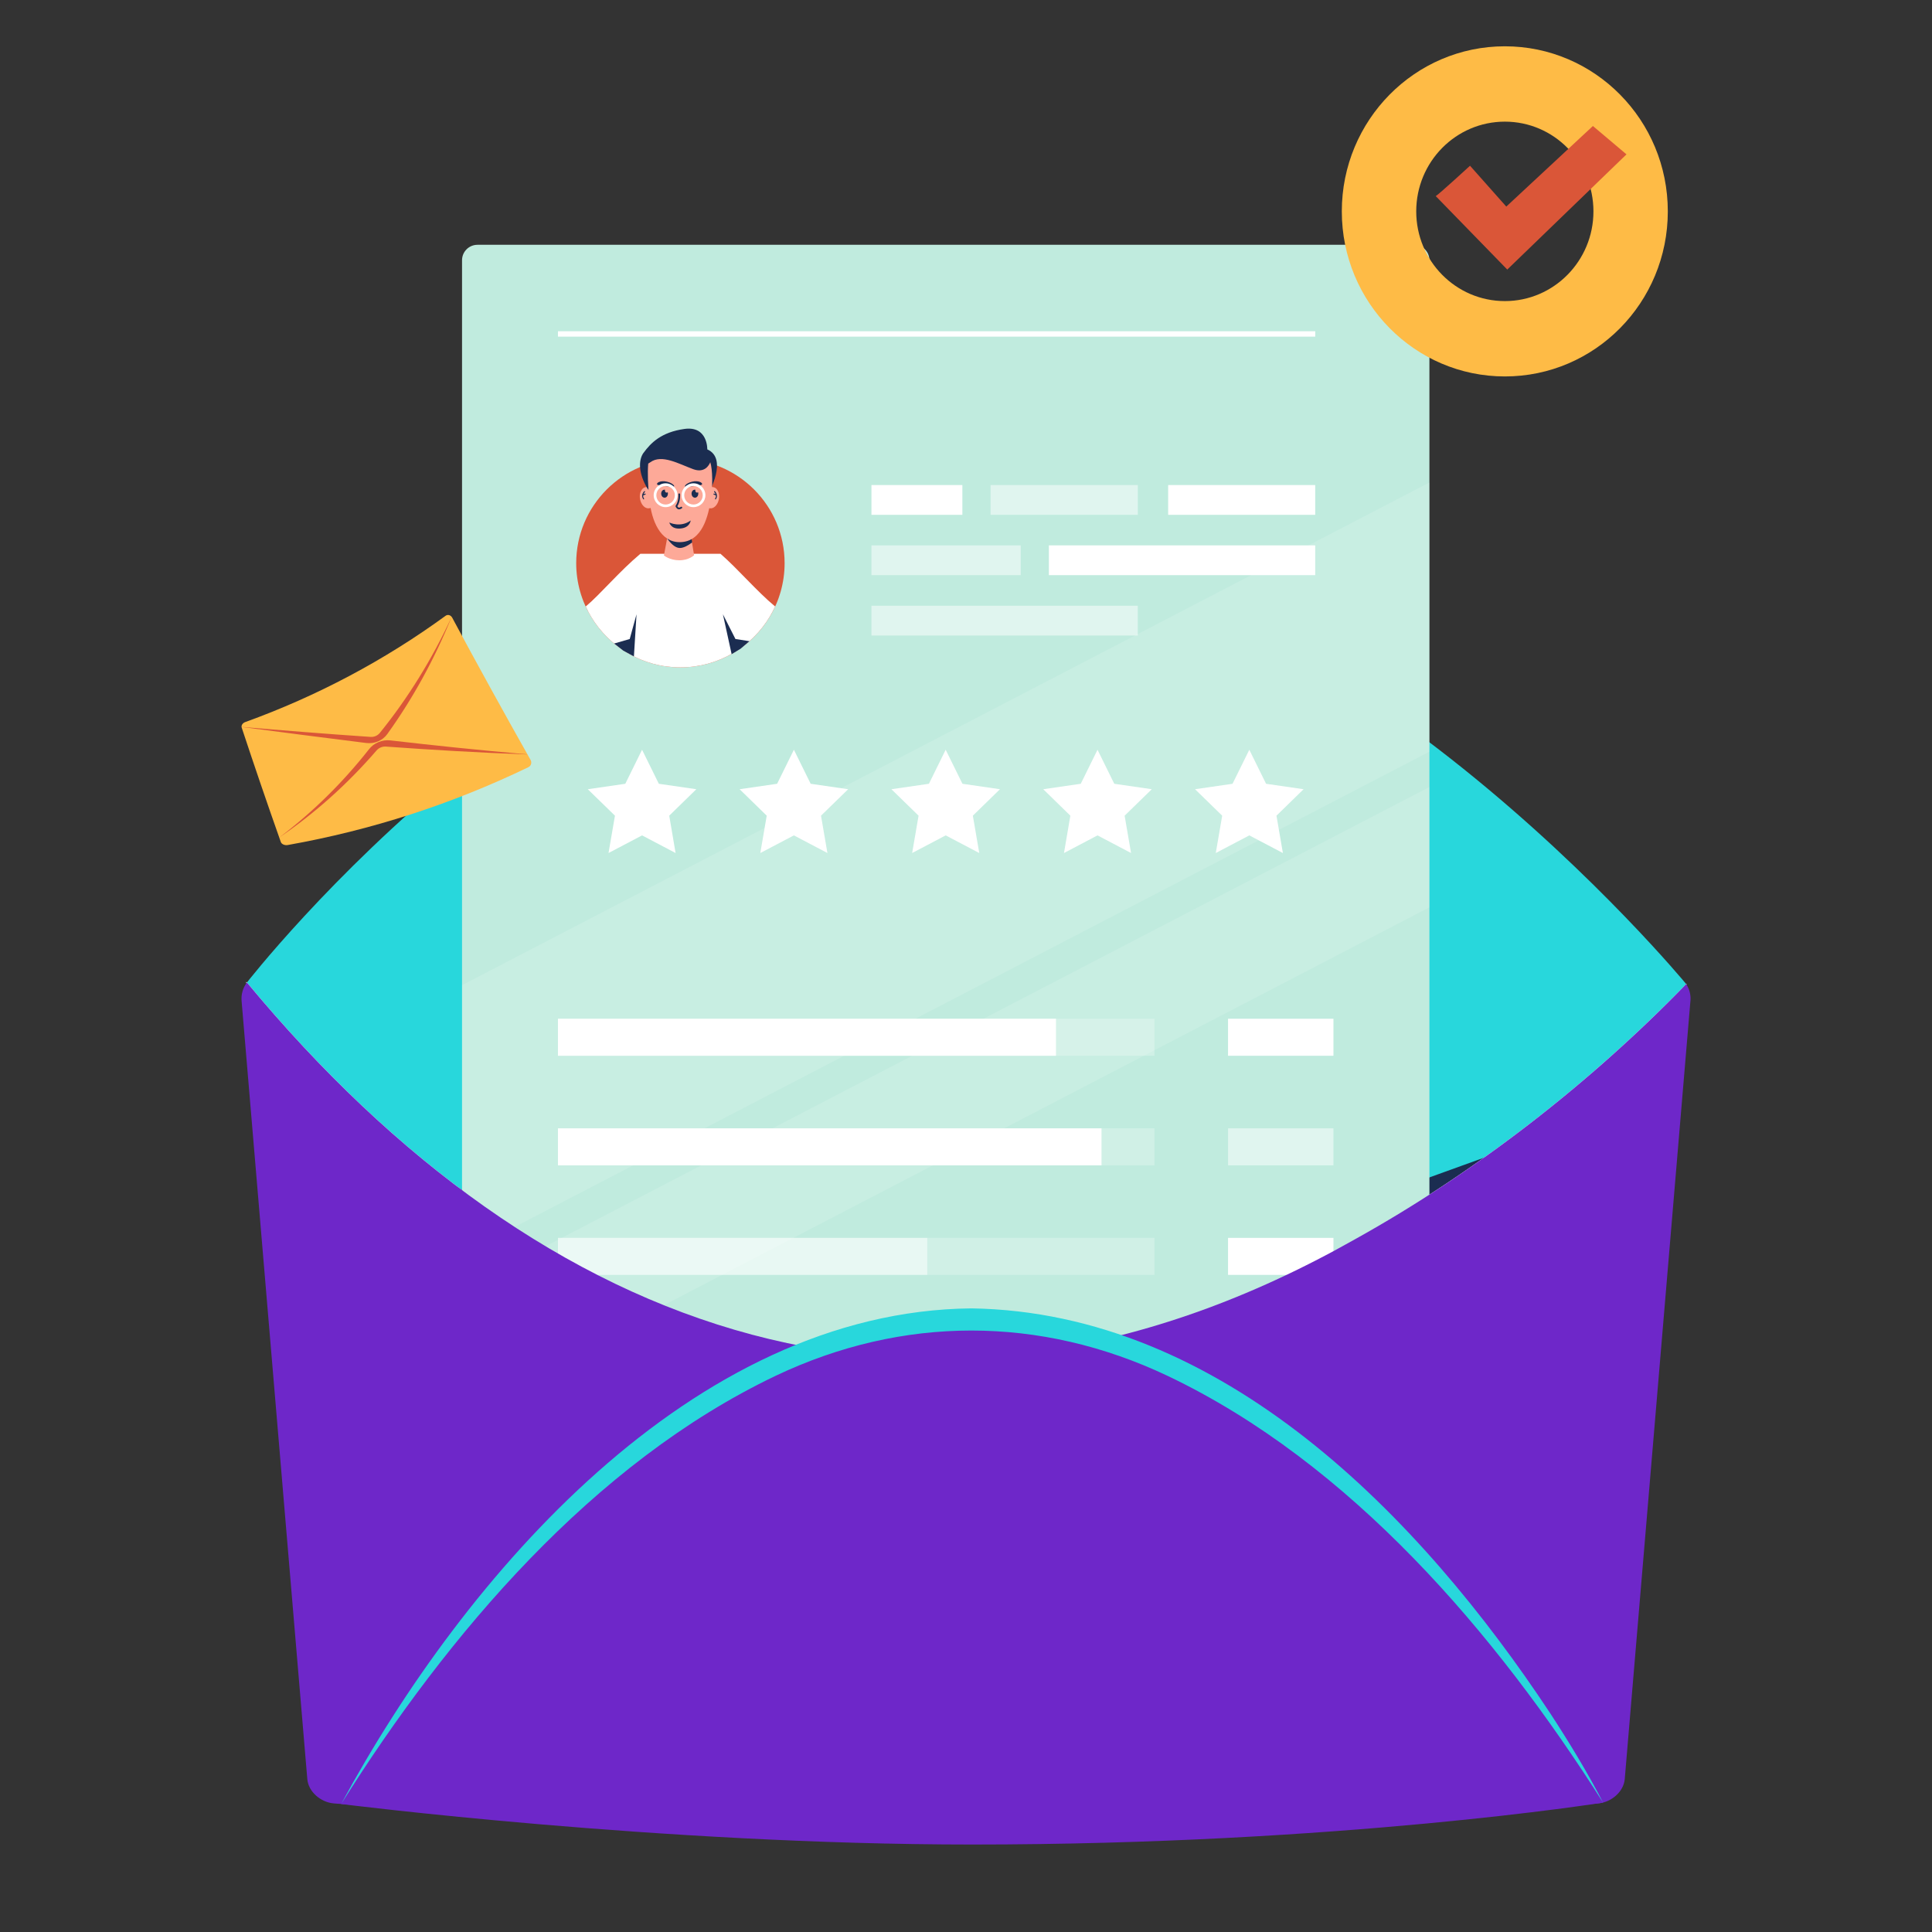
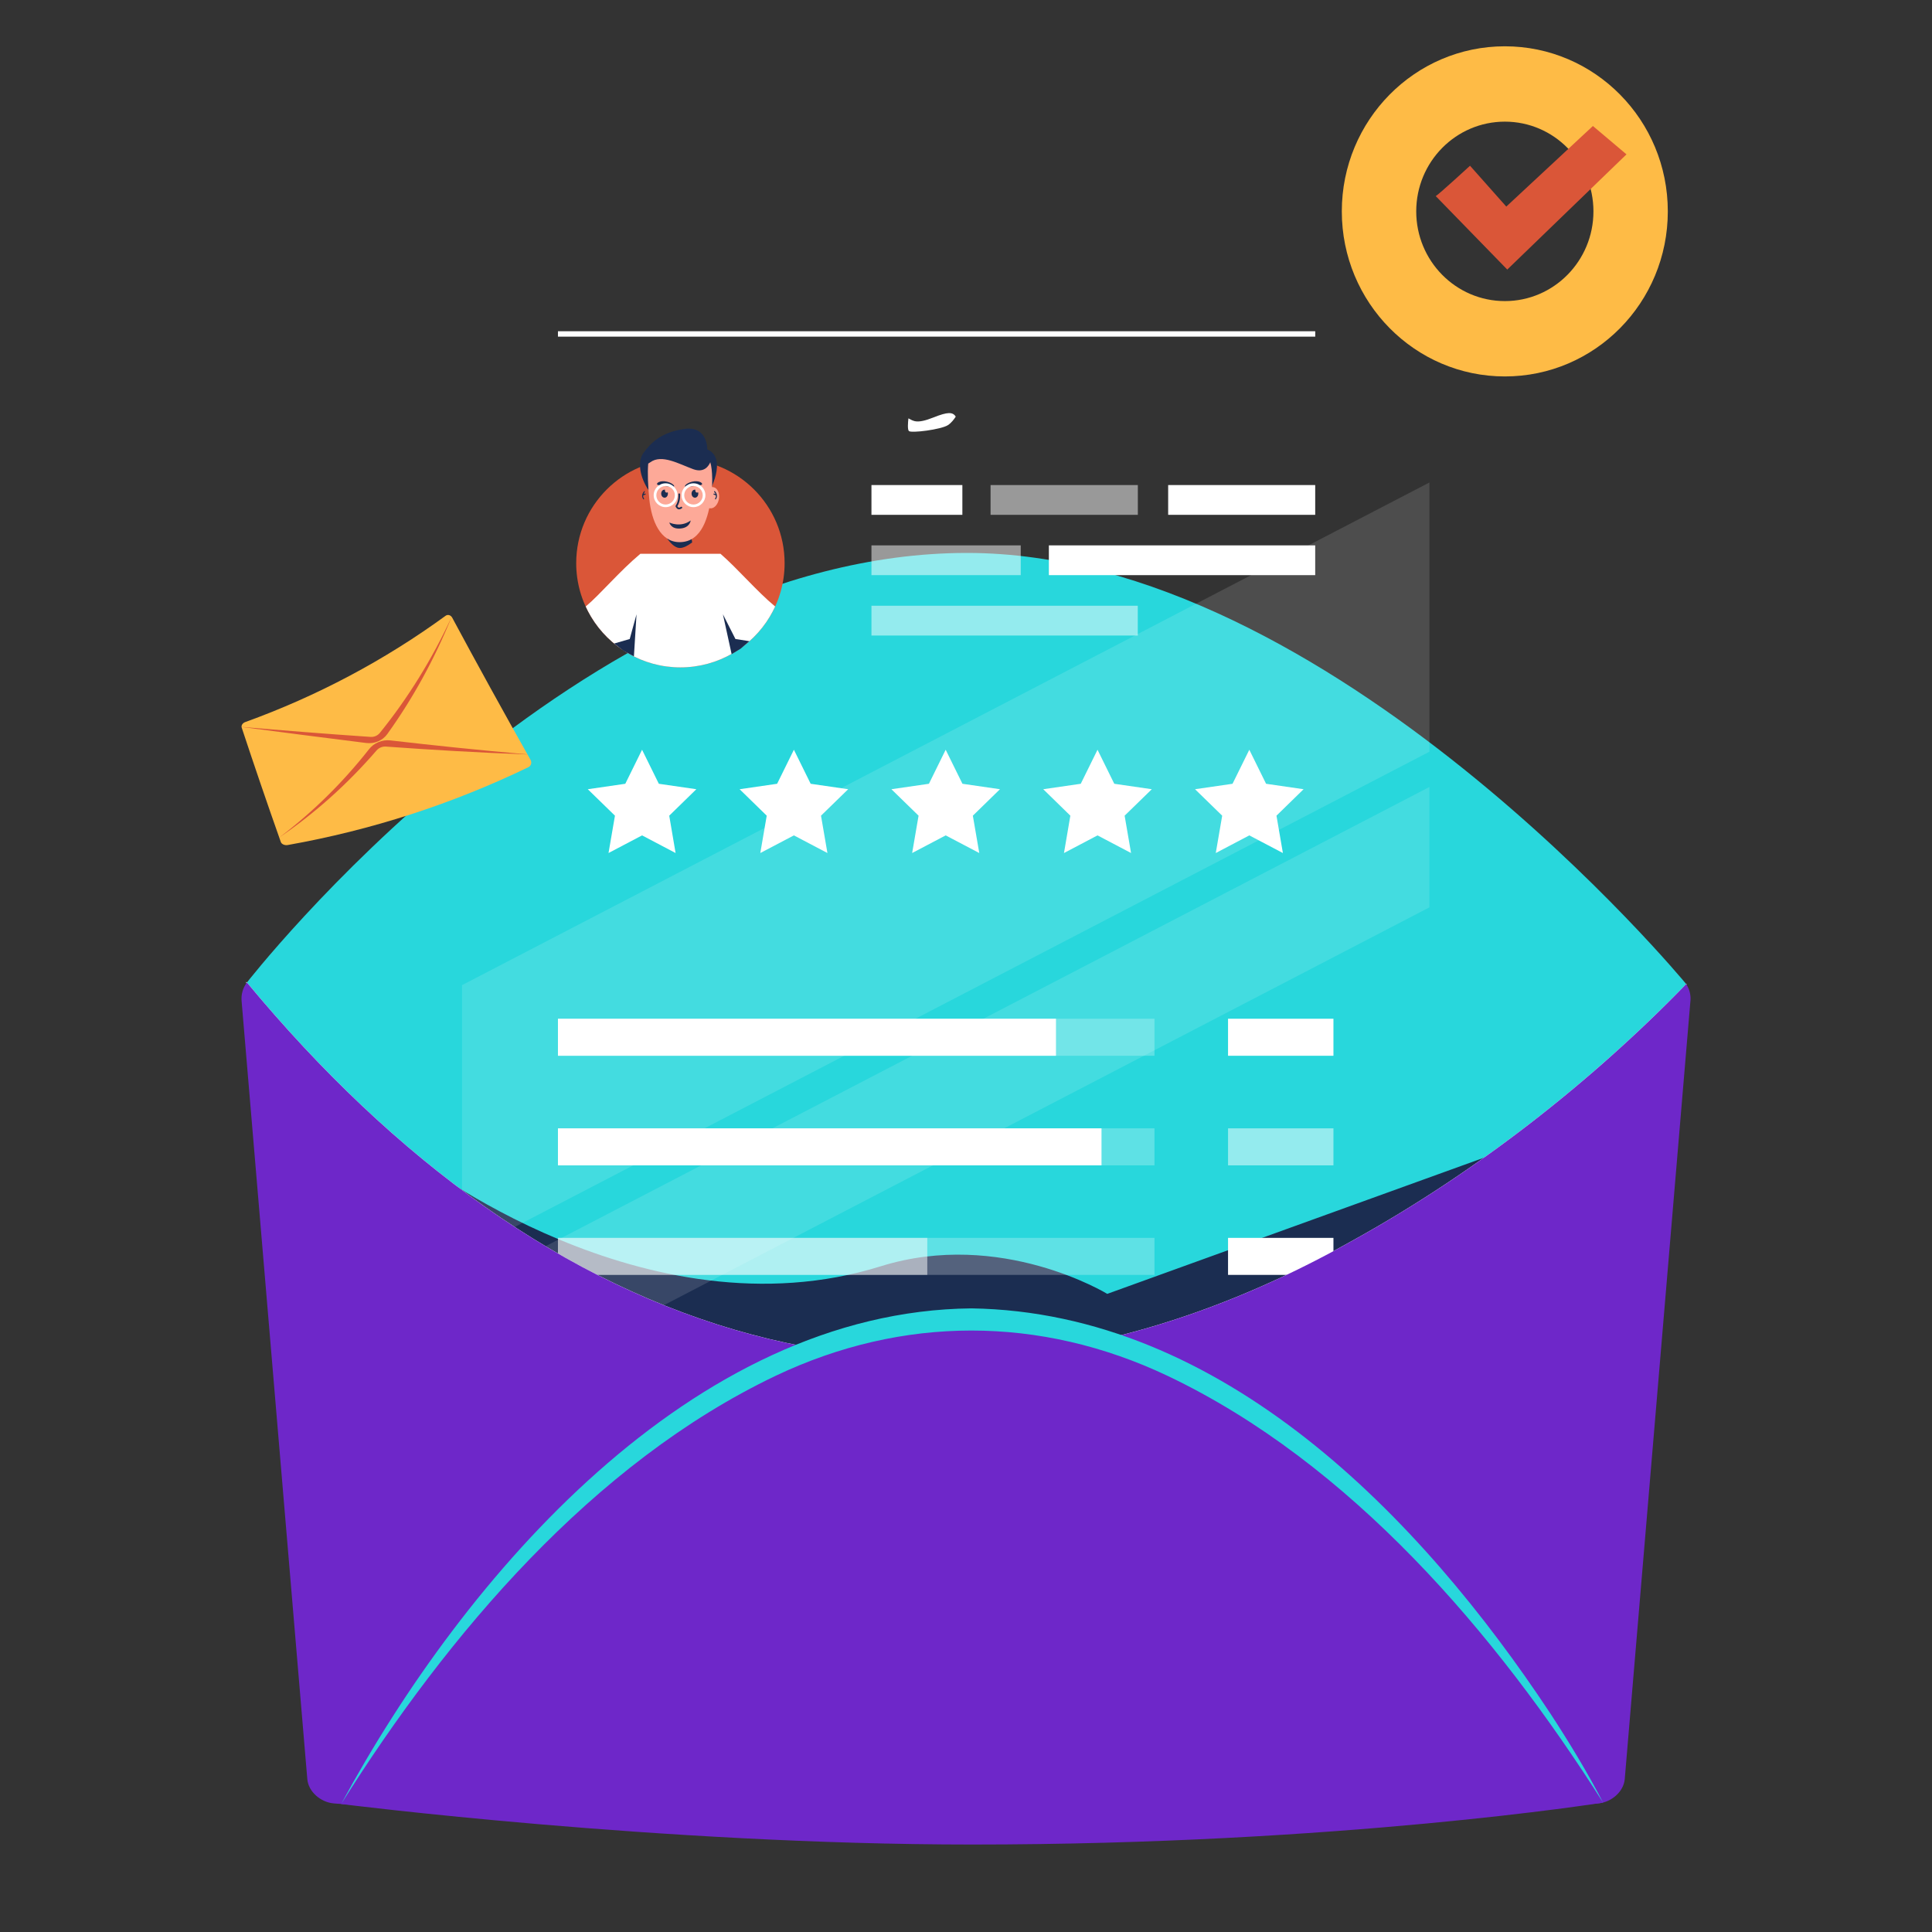
<svg xmlns="http://www.w3.org/2000/svg" width="160" height="160" viewBox="0 0 160 160" fill="none">
  <rect x="0" y="0" width="160" height="160" fill="#333333" stroke="none" />
  <path d="M20.404 81.424C20.404 81.424 48.015 45.792 80.086 45.792C110.213 45.792 139.645 81.496 139.645 81.496C139.645 81.496 77.674 154.879 20.409 81.424H20.404Z" fill="#28D7DC" />
  <path d="M34.353 95.901C34.353 95.901 53.443 110.946 72.943 104.867C82.893 101.765 91.698 107.153 91.698 107.153L125.864 94.802C125.864 94.802 108.169 107.687 93.969 111.206C79.768 114.73 57.867 110.051 57.867 110.051C57.867 110.051 39.687 101.758 34.349 95.906L34.353 95.901Z" fill="#1B2D51" />
  <path d="M139.663 81.537L139.56 81.69C132.003 90.387 122.932 97.836 112.886 103.728C88.558 118.21 60.757 118.201 38.412 100.067C31.541 94.837 25.729 88.259 20.44 81.514C20.44 81.505 20.427 81.469 20.404 81.419C20.359 81.32 20.391 81.293 20.445 81.356C44.891 110.843 76.97 122.575 112.237 102.615C122.228 97.06 131.715 89.67 139.645 81.492C139.704 81.428 139.668 81.532 139.668 81.532L139.663 81.537Z" fill="white" />
  <path d="M79.149 34.507C79 34.737 78.788 35.016 78.513 35.201C77.967 35.571 75.442 35.891 75.267 35.693C75.15 35.562 75.19 35.007 75.231 34.647C75.641 34.849 75.88 35.138 77.3 34.574C78.495 34.096 78.905 34.11 79.149 34.502V34.507Z" fill="white" />
-   <path d="M39.544 20.273H117.098C117.806 20.273 118.378 20.845 118.378 21.553V131.294C118.378 132.002 117.806 132.575 117.098 132.575H39.544C38.836 132.575 38.264 132.002 38.264 131.294V21.553C38.264 20.845 38.836 20.273 39.544 20.273Z" fill="#C0EBDE" />
  <path opacity="0.25" d="M95.609 84.368H46.207V87.434H95.609V84.368Z" fill="white" />
  <path opacity="0.25" d="M95.609 93.444H46.207V96.51H95.609V93.444Z" fill="white" />
  <path opacity="0.25" d="M95.609 102.516H46.207V105.581H95.609V102.516Z" fill="white" />
  <path opacity="0.25" d="M95.609 111.592H46.207V114.657H95.609V111.592Z" fill="white" />
  <path opacity="0.25" d="M95.609 120.663H46.207V123.729H95.609V120.663Z" fill="white" />
  <path d="M64.978 46.639C64.978 48.249 64.532 49.773 63.756 51.062C62.255 53.583 59.5 55.269 56.348 55.269C53.197 55.269 50.456 53.583 48.95 51.072C48.165 49.773 47.719 48.258 47.719 46.639C47.719 41.869 51.587 38.01 56.348 38.01C61.109 38.01 64.978 41.869 64.978 46.639Z" fill="#DA5638" />
  <path d="M59.671 45.864H53.03C51.245 47.365 49.788 49.142 48.508 50.228C48.639 50.517 48.787 50.797 48.95 51.072C50.456 53.583 53.206 55.269 56.348 55.269C59.491 55.269 62.255 53.578 63.756 51.058C63.914 50.788 64.063 50.513 64.194 50.228C62.651 48.948 61.164 47.167 59.671 45.864Z" fill="white" />
  <path d="M58.377 40.566C58.377 40.566 59.116 39.994 59.455 40.657C59.793 41.315 59.234 42.451 58.517 41.996L58.377 40.566Z" fill="#FDA998" />
-   <path d="M54.165 40.566C54.165 40.566 53.426 39.994 53.087 40.657C52.749 41.315 53.309 42.451 54.025 41.996L54.165 40.566Z" fill="#FDA998" />
  <path d="M59.378 41.116C59.378 41.071 59.378 41.031 59.373 40.995C59.342 40.814 59.211 40.688 59.211 40.684C59.193 40.666 59.166 40.666 59.148 40.684C59.13 40.702 59.13 40.729 59.148 40.747C59.153 40.747 59.225 40.823 59.265 40.927C59.193 40.891 59.139 40.877 59.139 40.877C59.116 40.873 59.089 40.886 59.085 40.909C59.08 40.931 59.094 40.959 59.116 40.963C59.125 40.963 59.207 40.986 59.292 41.04C59.297 41.116 59.279 41.202 59.22 41.288C59.207 41.306 59.211 41.333 59.229 41.351C59.229 41.351 59.238 41.355 59.243 41.355C59.261 41.355 59.279 41.355 59.288 41.337C59.342 41.261 59.369 41.184 59.378 41.116Z" fill="#1B2D51" />
-   <path d="M53.178 41.116C53.178 41.071 53.178 41.031 53.182 40.995C53.214 40.814 53.345 40.688 53.345 40.684C53.363 40.666 53.39 40.666 53.408 40.684C53.426 40.702 53.426 40.729 53.408 40.747C53.403 40.747 53.331 40.823 53.291 40.927C53.363 40.891 53.417 40.877 53.417 40.877C53.444 40.873 53.466 40.886 53.471 40.909C53.475 40.931 53.462 40.959 53.439 40.963C53.43 40.963 53.349 40.986 53.263 41.04C53.259 41.116 53.277 41.202 53.336 41.288C53.349 41.306 53.345 41.333 53.327 41.351C53.327 41.351 53.318 41.355 53.313 41.355C53.295 41.355 53.277 41.355 53.268 41.337C53.214 41.261 53.187 41.184 53.178 41.116Z" fill="#1B2D51" />
-   <path d="M57.485 45.977C57.485 45.977 57.056 46.401 56.258 46.401C55.46 46.401 54.982 45.999 54.982 45.999C54.982 45.999 55.127 45.246 55.226 44.71C55.285 44.394 55.33 44.142 55.334 44.101H57.178L57.304 44.899L57.48 45.972L57.485 45.977Z" fill="#FDA998" />
+   <path d="M53.178 41.116C53.178 41.071 53.178 41.031 53.182 40.995C53.214 40.814 53.345 40.688 53.345 40.684C53.363 40.666 53.39 40.666 53.408 40.684C53.403 40.747 53.331 40.823 53.291 40.927C53.363 40.891 53.417 40.877 53.417 40.877C53.444 40.873 53.466 40.886 53.471 40.909C53.475 40.931 53.462 40.959 53.439 40.963C53.43 40.963 53.349 40.986 53.263 41.04C53.259 41.116 53.277 41.202 53.336 41.288C53.349 41.306 53.345 41.333 53.327 41.351C53.327 41.351 53.318 41.355 53.313 41.355C53.295 41.355 53.277 41.355 53.268 41.337C53.214 41.261 53.187 41.184 53.178 41.116Z" fill="#1B2D51" />
  <path d="M57.319 44.922C57.017 45.152 56.624 45.391 56.282 45.382C55.885 45.373 55.497 44.944 55.254 44.602C55.299 44.34 55.34 44.142 55.344 44.106H57.188L57.319 44.899V44.922Z" fill="#1B2D51" />
  <path d="M53.291 37.505C52.858 38.105 52.876 39.232 53.615 40.449C54.359 41.666 58.679 40.846 58.679 40.846C58.679 40.846 60.32 37.983 58.575 37.216C58.575 37.216 58.629 35.26 56.695 35.521C54.761 35.787 53.886 36.689 53.295 37.505H53.291Z" fill="#1B2D51" />
  <path d="M58.872 41.324C58.674 42.645 58.196 44.899 56.28 44.899C54.679 44.899 53.962 43.118 53.778 41.382C53.656 40.251 53.62 39.123 53.683 38.393C53.728 38.366 53.787 38.33 53.854 38.285C54.797 37.586 56.23 38.425 57.416 38.858C58.313 39.182 58.692 38.592 58.823 38.28C59.017 38.898 59.035 40.242 58.872 41.324Z" fill="#FDA998" />
  <path d="M55.432 43.272C55.432 43.272 55.549 43.844 56.369 43.767C57.145 43.695 57.199 43.105 57.199 43.105C56.351 43.727 55.432 43.272 55.432 43.272Z" fill="#1B2D51" />
  <path d="M56.772 40.309C56.772 40.309 57.998 40.246 58.125 40.129C58.246 40.007 57.863 39.755 57.322 39.89C56.781 40.025 56.632 40.309 56.772 40.309Z" fill="#1B2D51" />
  <path d="M55.785 40.309C55.785 40.309 54.559 40.246 54.433 40.129C54.311 40.007 54.694 39.755 55.235 39.89C55.776 40.025 55.925 40.309 55.785 40.309Z" fill="#1B2D51" />
  <path d="M56.236 42.185C56.209 42.185 56.186 42.18 56.163 42.171C56.01 42.122 55.952 41.946 55.947 41.941C55.938 41.919 55.947 41.896 55.956 41.878C56.227 41.486 56.177 40.945 56.177 40.941C56.172 40.9 56.204 40.864 56.24 40.859C56.281 40.855 56.317 40.886 56.321 40.922C56.321 40.945 56.375 41.495 56.096 41.923C56.114 41.964 56.154 42.018 56.204 42.032C56.254 42.045 56.312 42.032 56.384 41.977C56.416 41.955 56.461 41.964 56.484 41.996C56.506 42.027 56.502 42.072 56.466 42.095C56.384 42.153 56.303 42.18 56.231 42.18L56.236 42.185Z" fill="#1B2D51" />
  <path d="M55.316 40.864C55.316 40.828 55.307 40.796 55.294 40.765C55.271 40.783 55.248 40.792 55.221 40.796C55.145 40.805 55.072 40.733 55.068 40.639C55.068 40.611 55.068 40.584 55.081 40.562C55.059 40.557 55.036 40.553 55.014 40.553C54.861 40.562 54.743 40.72 54.757 40.904C54.766 41.089 54.901 41.225 55.054 41.216C55.208 41.207 55.321 41.049 55.312 40.864H55.316Z" fill="#1B2D51" />
  <path d="M57.832 40.864C57.832 40.828 57.823 40.796 57.809 40.765C57.786 40.783 57.764 40.792 57.737 40.796C57.66 40.805 57.588 40.733 57.584 40.639C57.584 40.611 57.584 40.584 57.597 40.562C57.575 40.557 57.552 40.553 57.529 40.553C57.376 40.562 57.259 40.72 57.273 40.904C57.282 41.089 57.412 41.225 57.57 41.216C57.723 41.207 57.841 41.049 57.827 40.864H57.832Z" fill="#1B2D51" />
  <path d="M52.714 50.873L52.498 54.363L51.614 53.88L50.861 53.294L52.151 52.92L52.714 50.873Z" fill="#1B2D51" />
  <path d="M59.869 50.873L60.59 54.173L61.321 53.732L62.065 53.1L60.906 52.92L59.869 50.873Z" fill="#1B2D51" />
  <path d="M55.122 40.025C54.577 40.025 54.135 40.472 54.135 41.013C54.135 41.554 54.577 42 55.122 42C55.668 42 56.11 41.558 56.11 41.013C56.11 40.467 55.663 40.025 55.122 40.025ZM55.122 41.784C54.698 41.784 54.356 41.441 54.356 41.017C54.356 40.593 54.698 40.251 55.122 40.251C55.546 40.251 55.889 40.598 55.889 41.017C55.889 41.437 55.546 41.784 55.122 41.784Z" fill="white" />
  <path d="M57.431 40.025C56.885 40.025 56.443 40.472 56.443 41.013C56.443 41.554 56.885 42 57.431 42C57.976 42 58.418 41.558 58.418 41.013C58.418 40.467 57.972 40.025 57.431 40.025ZM57.431 41.784C57.007 41.784 56.664 41.441 56.664 41.017C56.664 40.593 57.007 40.251 57.431 40.251C57.855 40.251 58.197 40.598 58.197 41.017C58.197 41.437 57.855 41.784 57.431 41.784Z" fill="white" />
  <path d="M79.699 40.17H72.17V42.636H79.699V40.17Z" fill="white" />
  <path d="M108.92 40.17H96.742V42.636H108.92V40.17Z" fill="white" />
  <path opacity="0.5" d="M94.231 40.17H82.035V42.636H94.231V40.17Z" fill="white" />
  <path opacity="0.5" d="M84.533 45.165H72.17V47.631H84.533V45.165Z" fill="white" />
  <path d="M108.92 45.165H86.863V47.631H108.92V45.165Z" fill="white" />
  <path opacity="0.5" d="M94.226 50.165H72.17V52.632H94.226V50.165Z" fill="white" />
  <path d="M53.173 62.091L54.562 64.909L57.668 65.36L55.423 67.551L55.95 70.644L53.173 69.183L50.395 70.644L50.928 67.551L48.678 65.36L51.784 64.909L53.173 62.091Z" fill="white" />
  <path d="M65.747 62.091L67.136 64.909L70.242 65.36L67.992 67.551L68.524 70.644L65.747 69.183L62.965 70.644L63.497 67.551L61.252 65.36L64.358 64.909L65.747 62.091Z" fill="white" />
  <path d="M78.317 62.091L79.706 64.909L82.813 65.36L80.567 67.551L81.099 70.644L78.317 69.183L75.54 70.644L76.072 67.551L73.822 65.36L76.929 64.909L78.317 62.091Z" fill="white" />
  <path d="M90.892 62.091L92.28 64.909L95.387 65.36L93.137 67.551L93.669 70.644L90.892 69.183L88.114 70.644L88.642 67.551L86.397 65.36L89.503 64.909L90.892 62.091Z" fill="white" />
  <path d="M103.462 62.091L104.851 64.909L107.957 65.36L105.712 67.551L106.244 70.644L103.462 69.183L100.685 70.644L101.217 67.551L98.967 65.36L102.073 64.909L103.462 62.091Z" fill="white" />
  <path d="M110.43 84.368H101.701V87.434H110.43V84.368Z" fill="white" />
  <path opacity="0.5" d="M110.43 93.444H101.701V96.51H110.43V93.444Z" fill="white" />
  <path d="M110.43 102.516H101.701V105.581H110.43V102.516Z" fill="white" />
  <path d="M110.43 111.592H101.701V114.657H110.43V111.592Z" fill="white" />
  <path d="M87.452 84.368H46.207V87.434H87.452V84.368Z" fill="white" />
  <path d="M108.923 27.433H46.207V27.879H108.923V27.433Z" fill="white" />
  <path d="M91.222 93.444H46.207V96.51H91.222V93.444Z" fill="white" />
  <path opacity="0.5" d="M76.794 102.516H46.207V105.581H76.794V102.516Z" fill="white" />
-   <path d="M84.81 111.592H46.207V114.657H84.81V111.592Z" fill="white" />
-   <path opacity="0.5" d="M80.721 120.663H46.207V123.729H80.721V120.663Z" fill="white" />
  <path opacity="0.5" d="M110.43 120.663H101.701V123.729H110.43V120.663Z" fill="white" />
  <g opacity="0.5">
    <path opacity="0.25" d="M118.378 39.958V62.253L38.264 103.877V81.586L118.378 39.958Z" fill="white" />
    <path opacity="0.25" d="M118.378 65.175V75.143L38.264 116.777V106.803L118.378 65.175Z" fill="white" />
  </g>
  <path d="M139.993 82.898C138.059 105.757 136.251 127.192 134.555 147.336C134.465 148.36 133.478 149.257 132.342 149.352C97.44 152.192 62.561 152.192 27.655 149.352C26.527 149.257 25.536 148.364 25.45 147.336C23.746 127.196 21.938 105.757 20.008 82.898C19.963 82.353 20.112 81.839 20.405 81.424C20.414 81.401 20.432 81.379 20.445 81.361C44.891 110.848 76.971 122.579 112.237 102.619C122.229 97.065 131.715 89.675 139.646 81.496C139.655 81.51 139.664 81.523 139.668 81.537C139.916 81.933 140.038 82.402 139.997 82.898H139.993Z" fill="#6E27C9" />
  <path d="M80.442 109.252C49.959 109.252 28.254 149.401 28.254 149.401C28.254 149.401 54.67 152.756 80.505 152.756C111.02 152.756 132.756 149.284 132.756 149.284C132.756 149.284 110.925 109.256 80.442 109.256V109.252Z" fill="#6E27C9" />
  <path d="M28.254 149.401C38.448 130.542 57.321 108.584 80.446 108.354C101.249 108.67 117.625 125.614 128.378 141.881C129.947 144.279 131.439 146.737 132.761 149.28C123.883 135.28 111.849 121.145 96.673 113.932C86.141 108.945 74.756 108.936 64.229 113.941C49.071 121.177 37.073 135.37 28.254 149.397V149.401Z" fill="#28D7DC" />
  <path d="M37.449 51.153C39.536 55.039 41.7 58.966 43.937 62.929C44.063 63.155 43.981 63.43 43.752 63.538C37.462 66.577 30.762 68.75 23.832 69.981C23.58 70.026 23.318 69.913 23.255 69.728C22.119 66.514 21.041 63.358 20.018 60.26C19.959 60.084 20.09 59.877 20.306 59.8C26.262 57.65 31.849 54.678 36.898 50.999C37.083 50.864 37.327 50.932 37.449 51.153Z" fill="#FEBB46" />
  <path d="M19.999 60.202C23.308 60.635 26.748 61.09 30.332 61.532C30.662 61.572 31 61.527 31.311 61.397C31.622 61.266 31.888 61.054 32.077 60.788C34.174 57.871 35.968 54.62 37.407 51.081C35.775 54.606 33.773 57.835 31.455 60.698C31.27 60.923 30.982 61.049 30.689 61.027C26.996 60.779 23.439 60.49 19.994 60.197L19.999 60.202Z" fill="#DA5638" />
  <path d="M43.678 62.474C39.724 62.131 35.941 61.735 32.316 61.315C31.987 61.279 31.649 61.329 31.338 61.46C31.027 61.59 30.756 61.793 30.558 62.05C28.358 64.846 25.86 67.294 23.123 69.363C26.076 67.352 28.781 64.931 31.185 62.149C31.374 61.928 31.667 61.807 31.965 61.829C35.72 62.1 39.62 62.33 43.683 62.479L43.678 62.474Z" fill="#DA5638" />
  <path d="M124.627 3.834C117.169 3.834 111.123 9.957 111.123 17.505C111.123 25.052 117.169 31.175 124.627 31.175C132.084 31.175 138.121 25.061 138.121 17.505C138.121 9.948 132.079 3.834 124.627 3.834ZM124.627 24.935C120.569 24.935 117.286 21.607 117.286 17.505C117.286 13.402 120.573 10.074 124.627 10.074C128.68 10.074 131.962 13.402 131.962 17.505C131.962 21.607 128.675 24.935 124.627 24.935Z" fill="#FEBB46" />
  <path d="M118.905 16.238C119.153 16.102 121.741 13.726 121.741 13.726L124.744 17.108L131.917 10.435L134.699 12.784L124.825 22.324L118.9 16.238H118.905Z" fill="#DA5638" />
</svg>